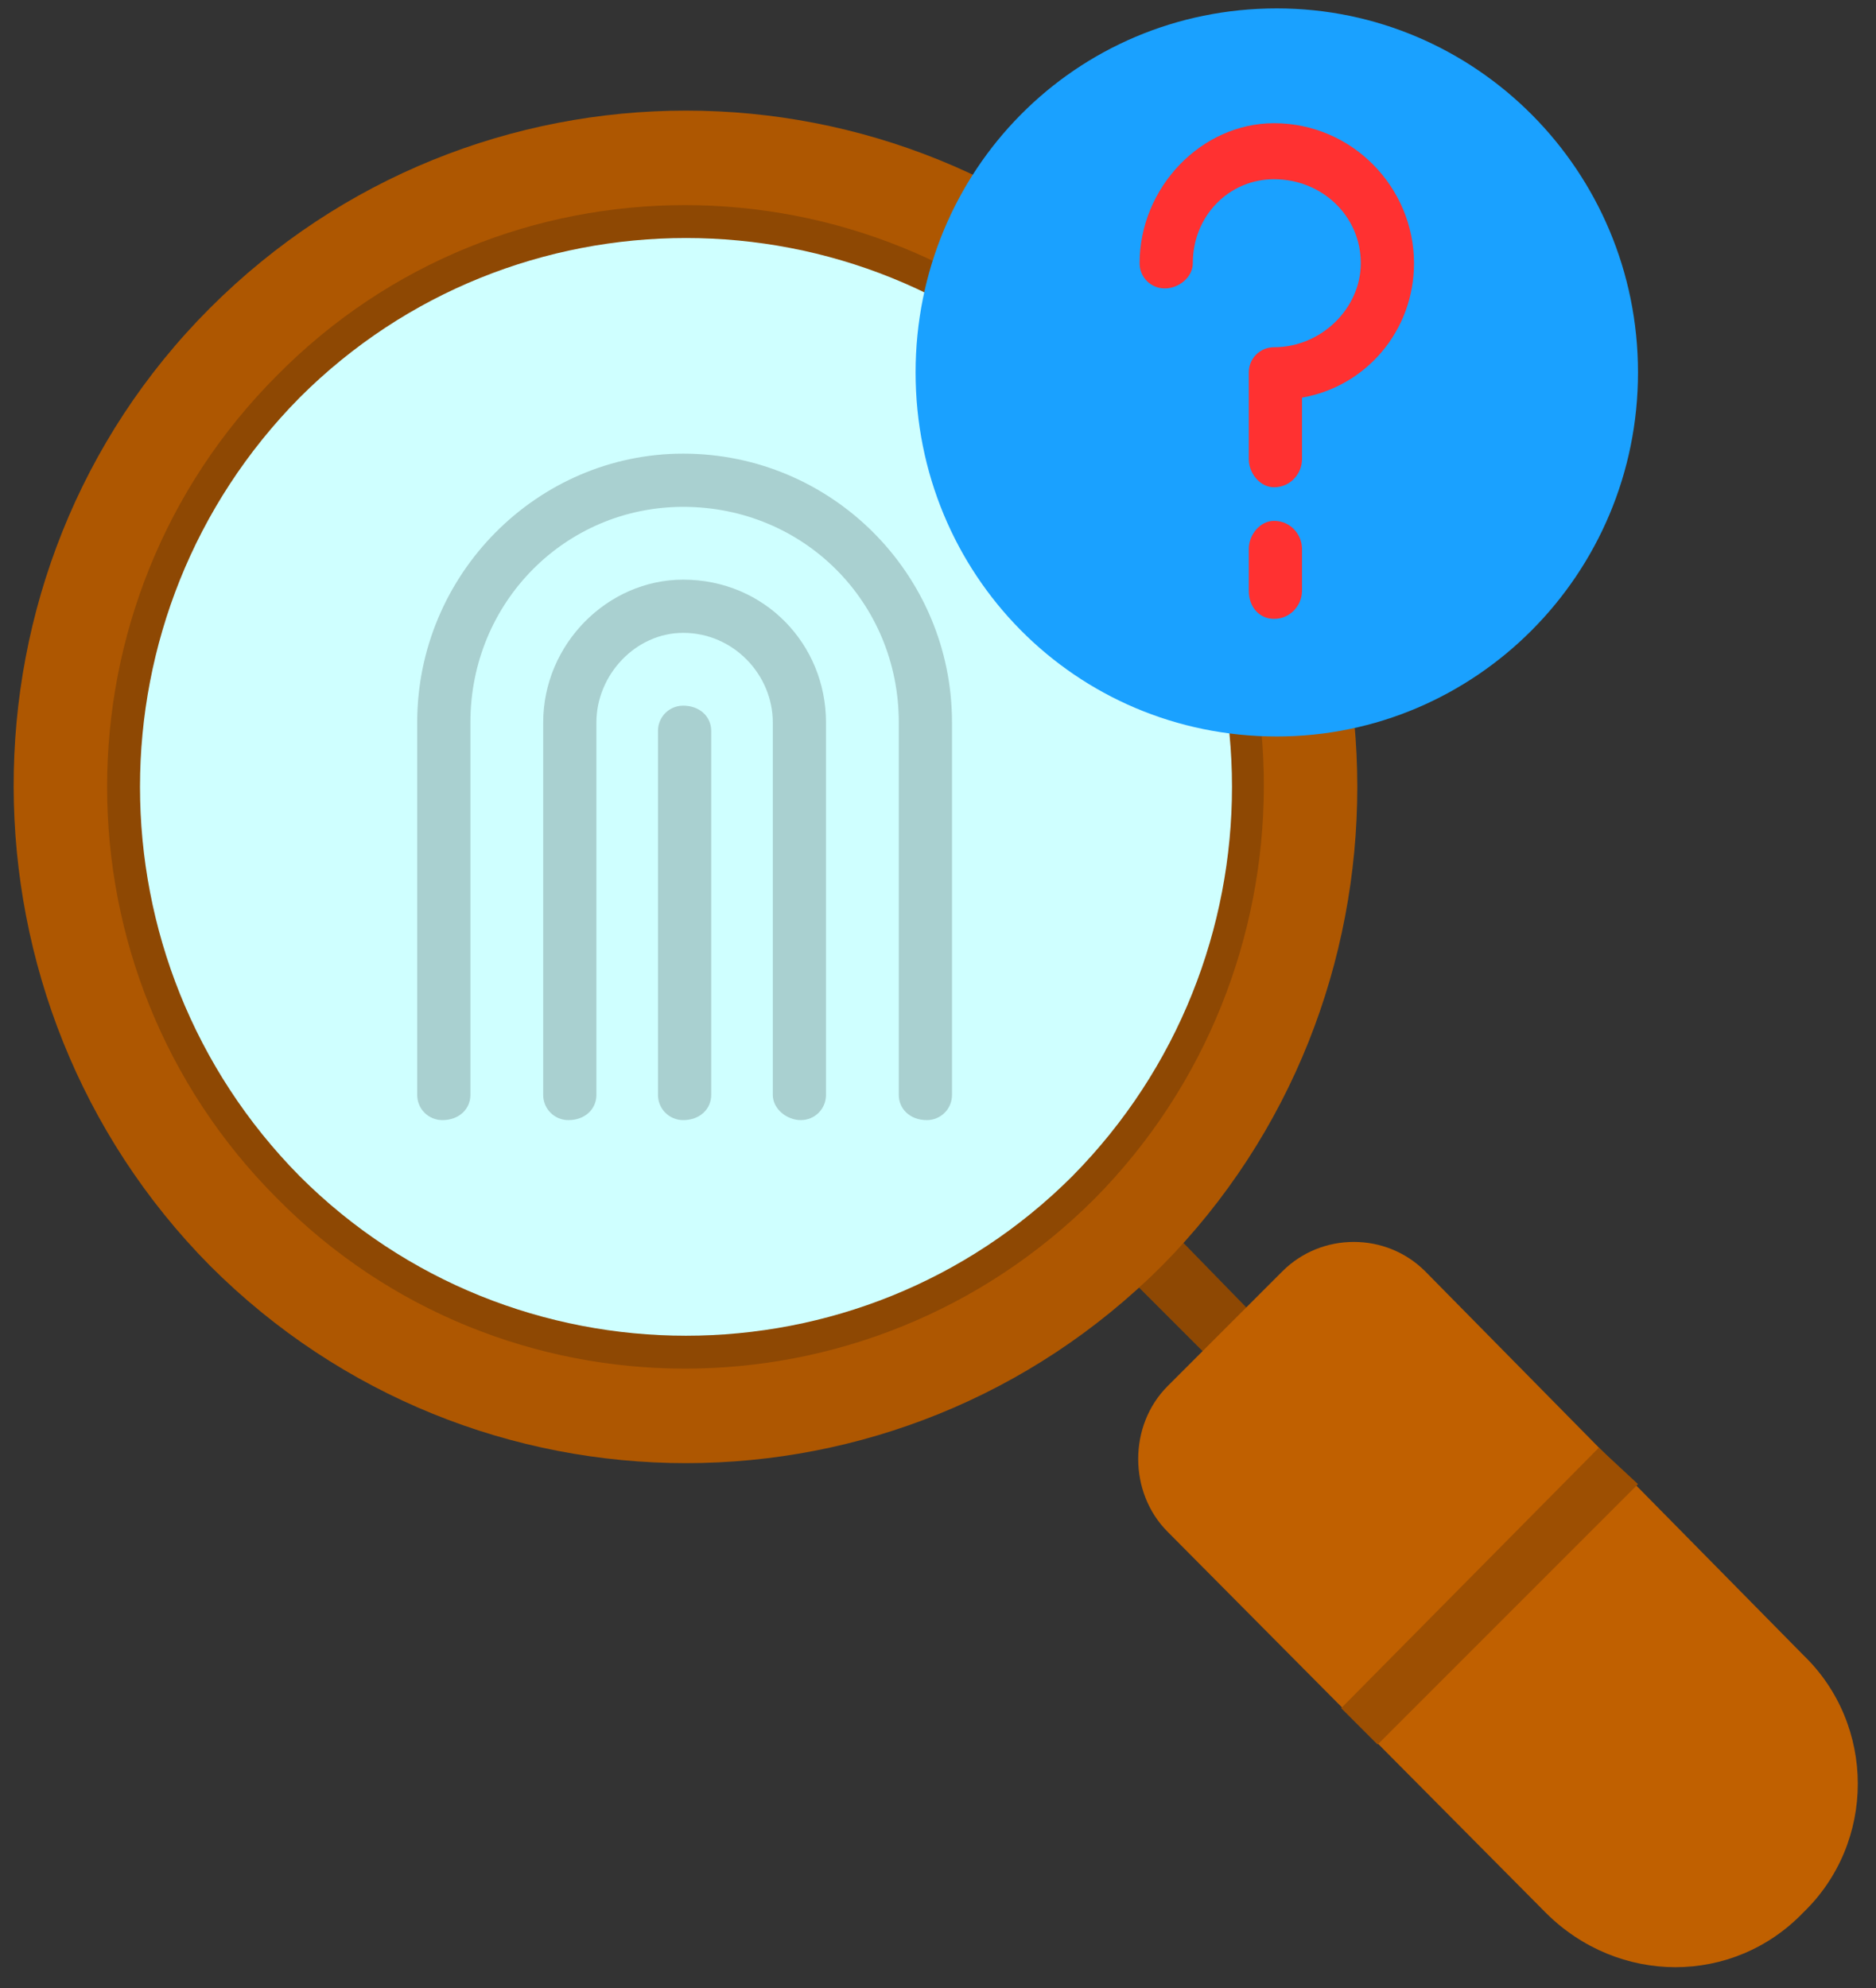
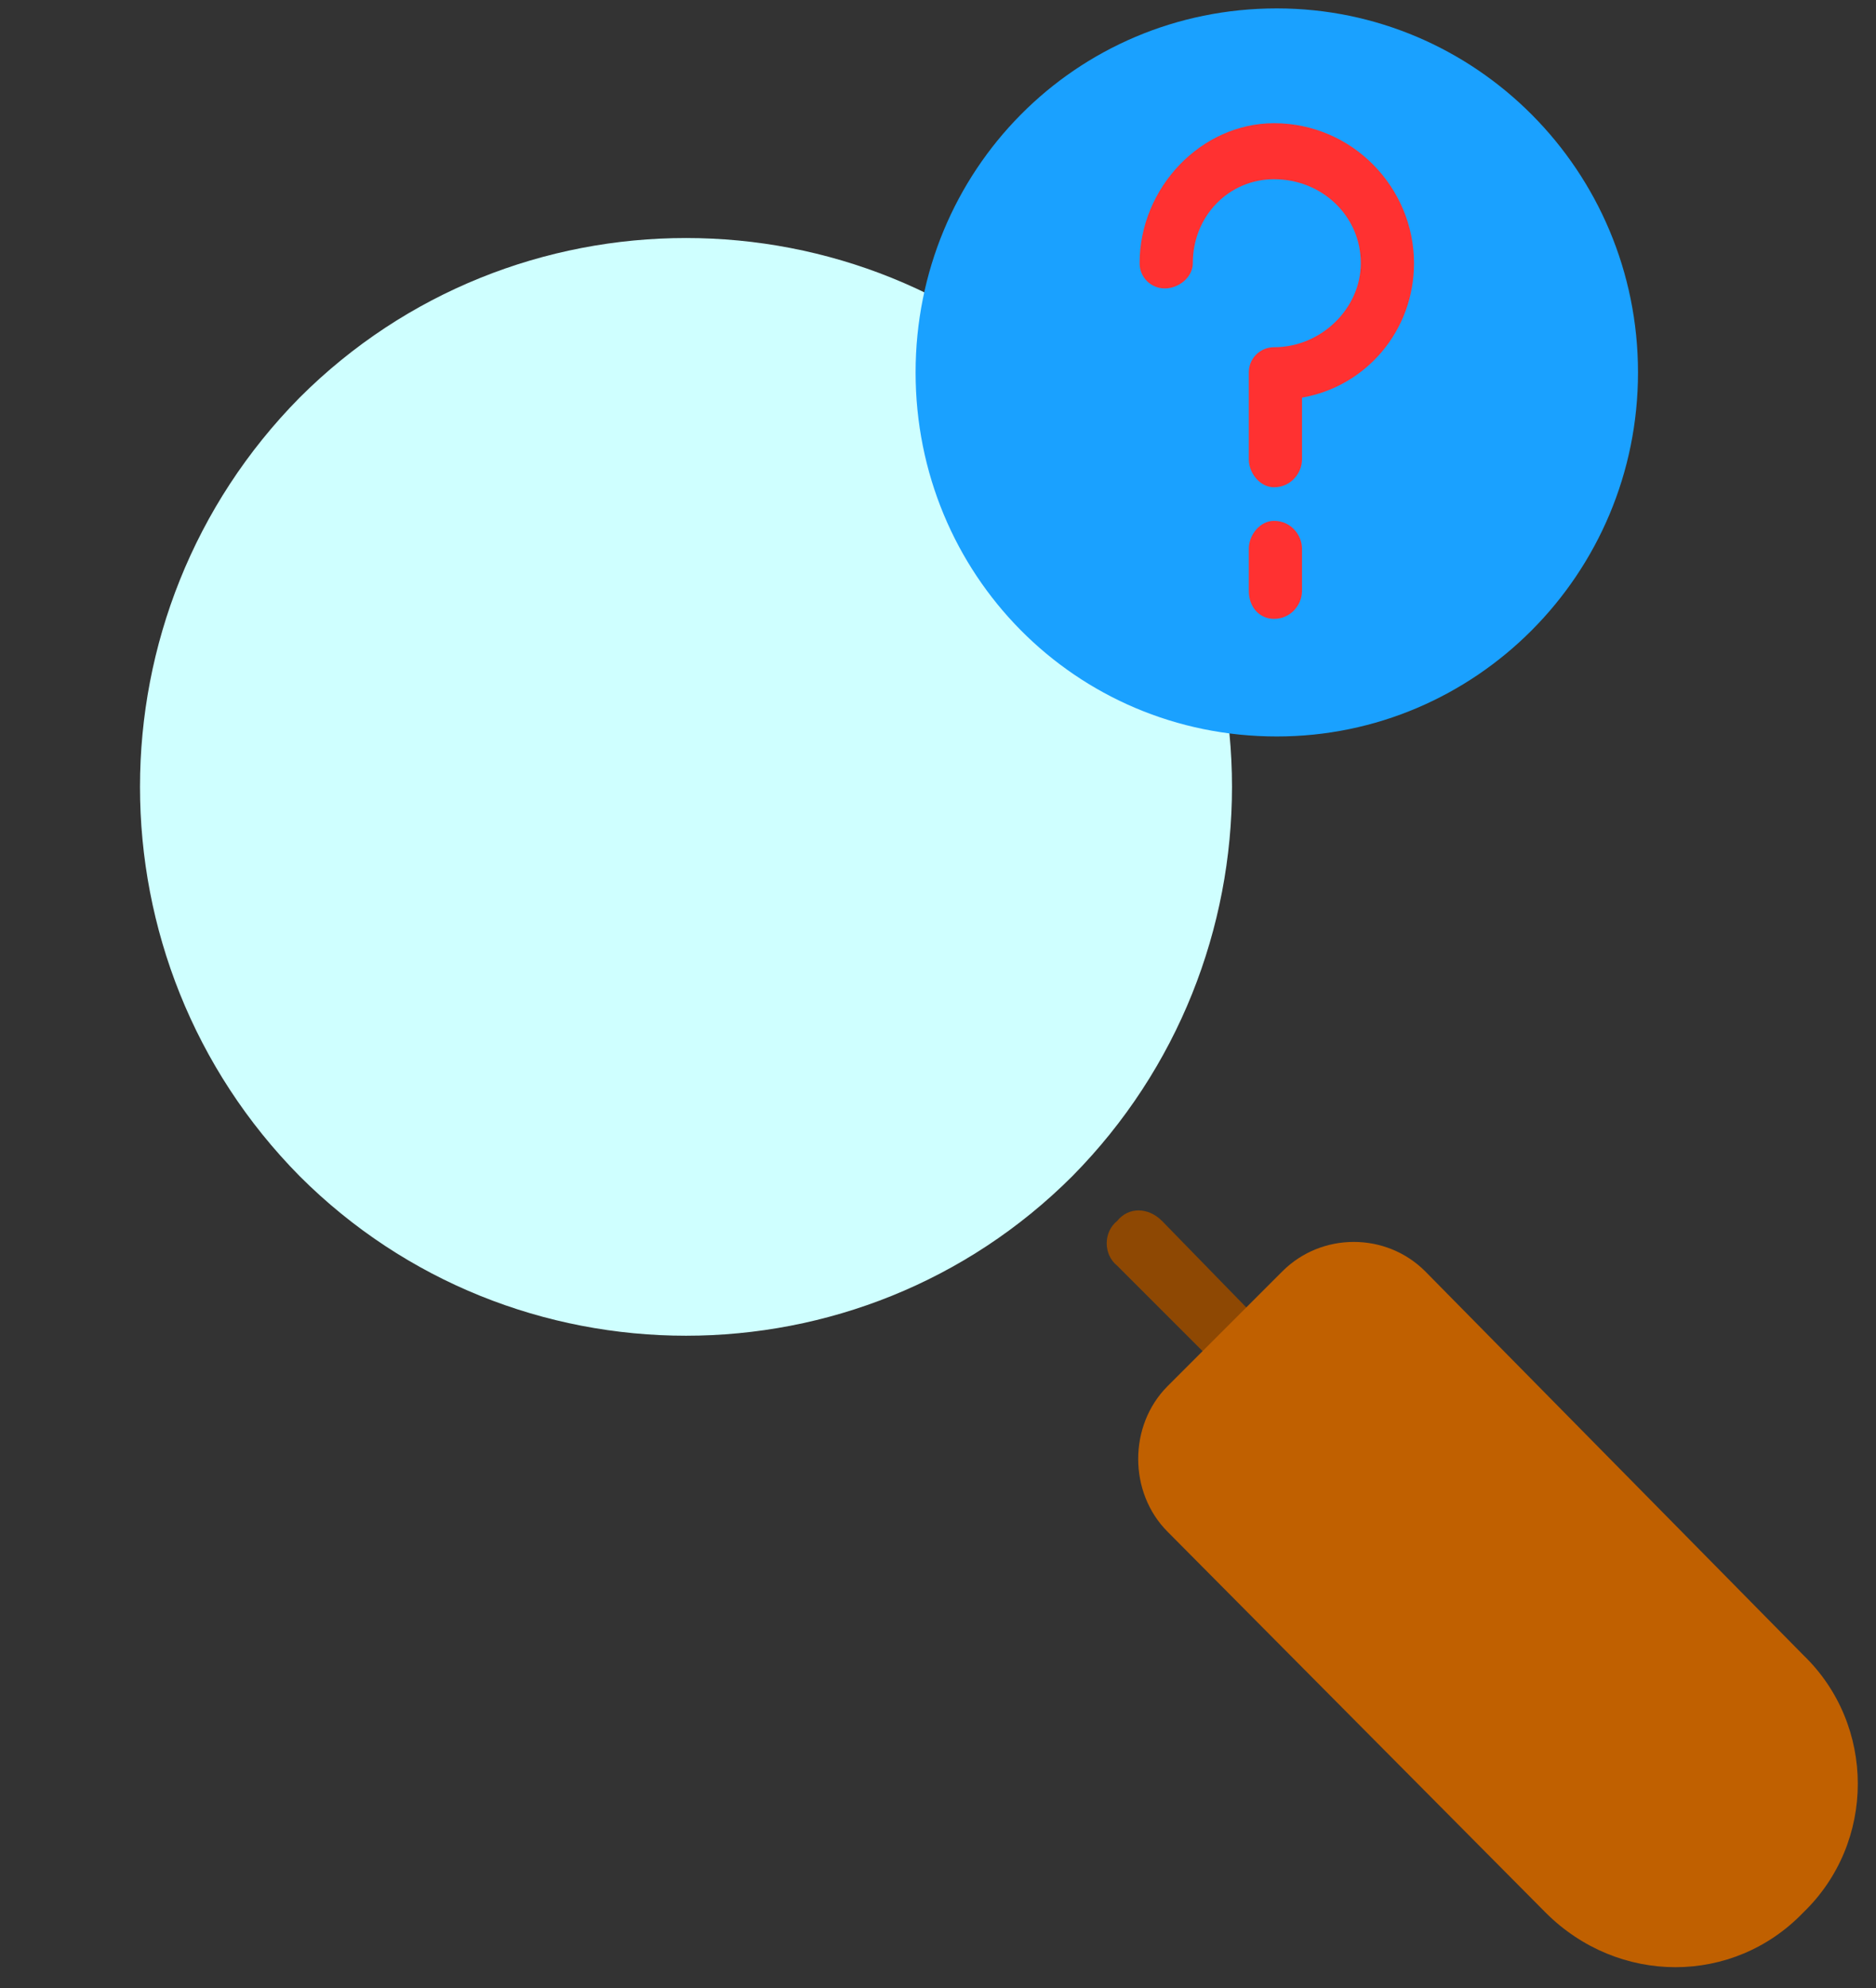
<svg xmlns="http://www.w3.org/2000/svg" version="1.2" viewBox="0 0 67 71" width="67" height="71">
  <rect x="0" y="0" width="67" height="71" fill="#333333" stroke="none" />
  <style>.a{fill:#8e4803}.b{fill:#c06000}.c{fill:#ae5701}.d{fill:#cfffff}.e{fill:#a9d0d0}.f{fill:#9d4f02}.g{fill:#1aa1ff}.h{fill:#ff3131}</style>
  <path fill-rule="evenodd" class="a" d="m45.3 49.1c-0.4 0.5-1.1 0.5-1.5 0l-3.9-3.9c-0.5-0.4-0.5-1.2 0-1.6 0.4-0.5 1.1-0.5 1.6 0l3.8 3.9c0.5 0.5 0.5 1.1 0 1.6z" />
  <path fill-rule="evenodd" class="b" d="m64.4 68.3c-2.5 2.6-6.6 2.6-9.2 0l-13.5-13.6c-1.4-1.4-1.4-3.8 0-5.2l4.1-4.1c1.4-1.4 3.7-1.4 5.1 0l13.5 13.7c2.6 2.5 2.6 6.7 0 9.2z" />
-   <path fill-rule="evenodd" class="c" d="m41.5 45.2c-9.4 9.4-24.6 9.4-34 0-9.3-9.4-9.4-24.8 0-34.2 9.4-9.4 24.6-9.4 34 0 9.3 9.4 9.3 24.8 0 34.2z" />
-   <path fill-rule="evenodd" class="a" d="m39.1 42.8c-8.1 8.1-21.2 8.1-29.2 0-8.1-8.1-8.1-21.3 0-29.4 8-8.1 21.1-8.1 29.2 0 8.1 8.1 8 21.3 0 29.4z" />
  <path fill-rule="evenodd" class="d" d="m38.3 42c-7.6 7.6-20 7.6-27.6 0-7.6-7.7-7.6-20.1 0-27.8 7.6-7.6 20-7.6 27.6 0 7.6 7.7 7.6 20.1 0 27.8z" />
-   <path fill-rule="evenodd" class="e" d="m33.1 40c-0.6 0-1-0.4-1-0.9v-13.3c0-4.3-3.4-7.7-7.7-7.7-4.2 0-7.6 3.4-7.6 7.7v13.3c0 0.5-0.4 0.9-1 0.9-0.5 0-0.9-0.4-0.9-0.9v-13.3c0-5.3 4.3-9.6 9.5-9.6 5.3 0 9.6 4.3 9.6 9.6v13.3c0 0.5-0.4 0.9-0.9 0.9zm-4.5 0c-0.5 0-1-0.4-1-0.9v-13.3c0-1.7-1.4-3.2-3.2-3.2-1.7 0-3.1 1.5-3.1 3.2v13.3c0 0.5-0.4 0.9-1 0.9-0.5 0-0.9-0.4-0.9-0.9v-13.3c0-2.8 2.3-5.1 5-5.1 2.9 0 5.1 2.3 5.1 5.1v13.3c0 0.5-0.4 0.9-0.9 0.9zm-4.2 0c-0.5 0-0.9-0.4-0.9-0.9v-13c0-0.5 0.4-0.9 0.9-0.9 0.6 0 1 0.4 1 0.9v13c0 0.5-0.4 0.9-1 0.9z" />
-   <path fill-rule="evenodd" class="f" d="m49.2 62.3l-1.3-1.3 9.2-9.3 1.4 1.3z" />
  <path fill-rule="evenodd" class="g" d="m45.6 26.3c-7.2 0-12.9-5.8-12.9-13 0-7.2 5.7-13 12.9-13 7.1 0 12.9 5.8 12.9 13 0 7.2-5.8 13-12.9 13z" />
  <path fill-rule="evenodd" class="h" d="m44.6 13.3c0-0.5 0.4-0.9 0.9-0.9 1.7 0 3.1-1.4 3.1-3 0-1.7-1.4-3-3.1-3-1.6 0-2.9 1.3-2.9 3 0 0.5-0.5 0.9-1 0.9-0.5 0-0.9-0.4-0.9-0.9 0-2.7 2.2-5 4.8-5 2.8 0 5 2.3 5 5 0 2.4-1.7 4.4-4 4.8v2.2c0 0.5-0.4 1-1 1-0.5 0-0.9-0.5-0.9-1zm0.9 8.8c-0.5 0-0.9-0.4-0.9-1v-1.5c0-0.5 0.4-1 0.9-1 0.6 0 1 0.5 1 1v1.5c0 0.5-0.4 1-1 1z" />
</svg>